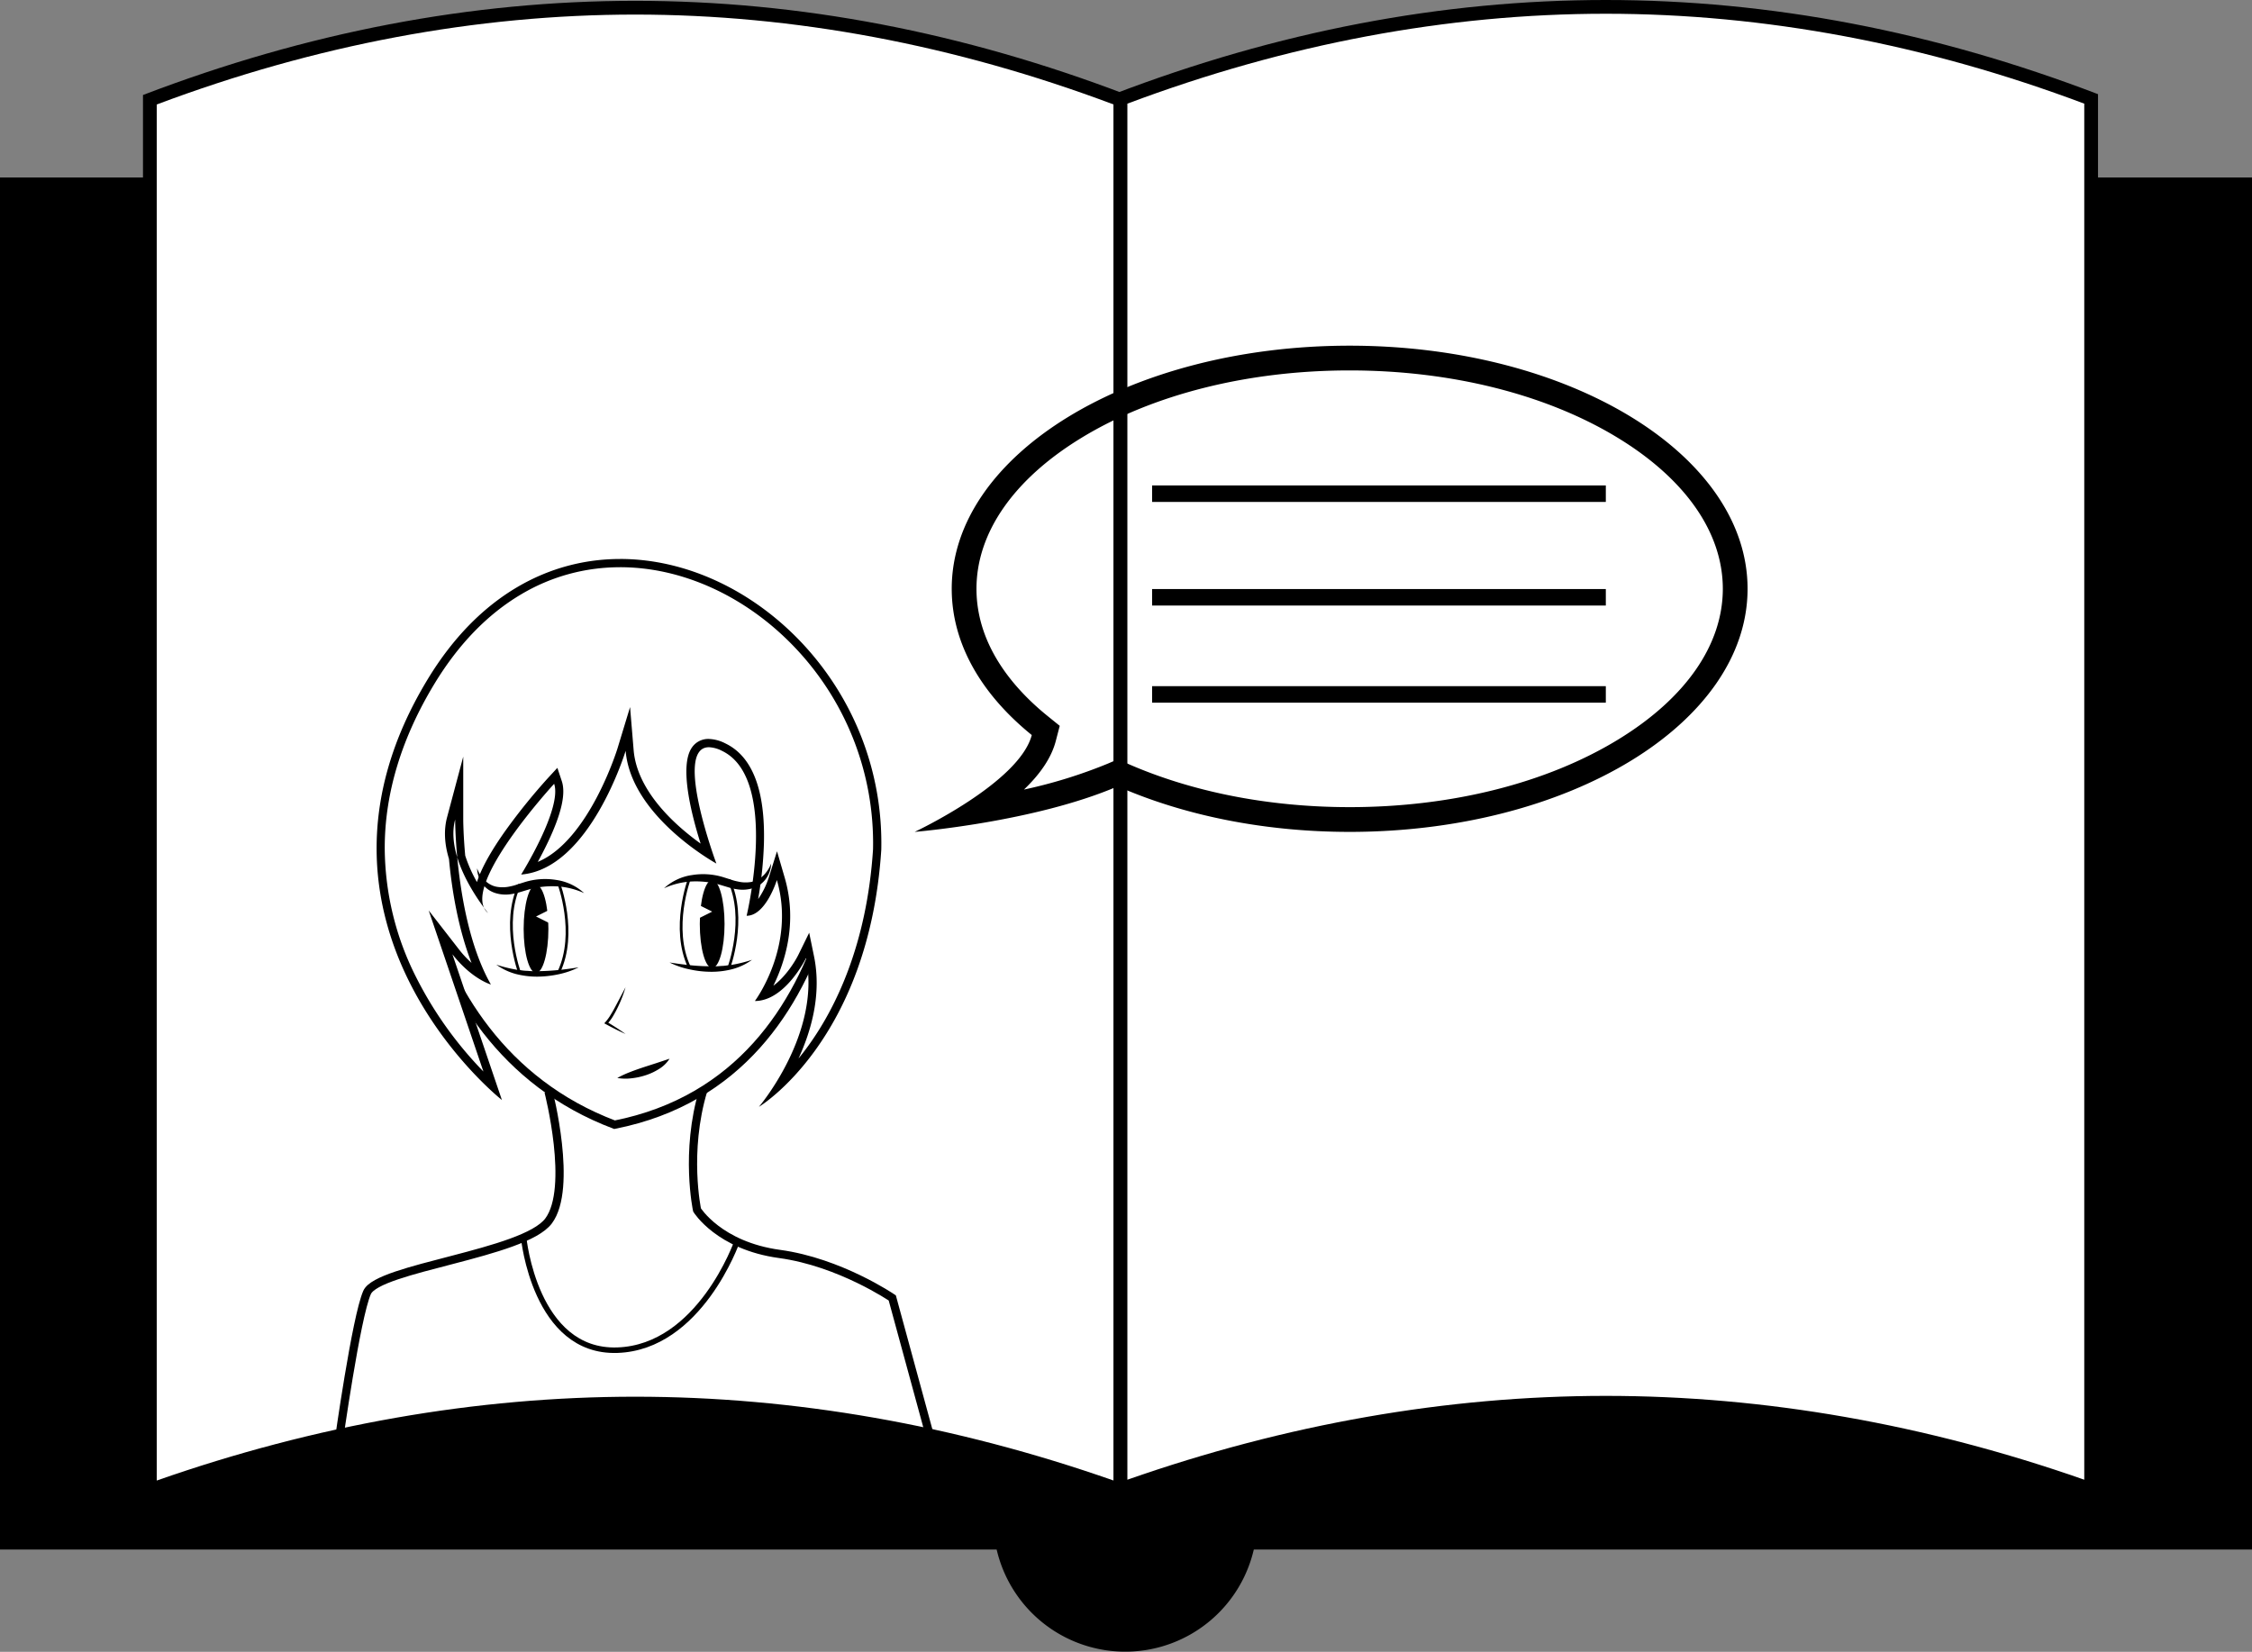
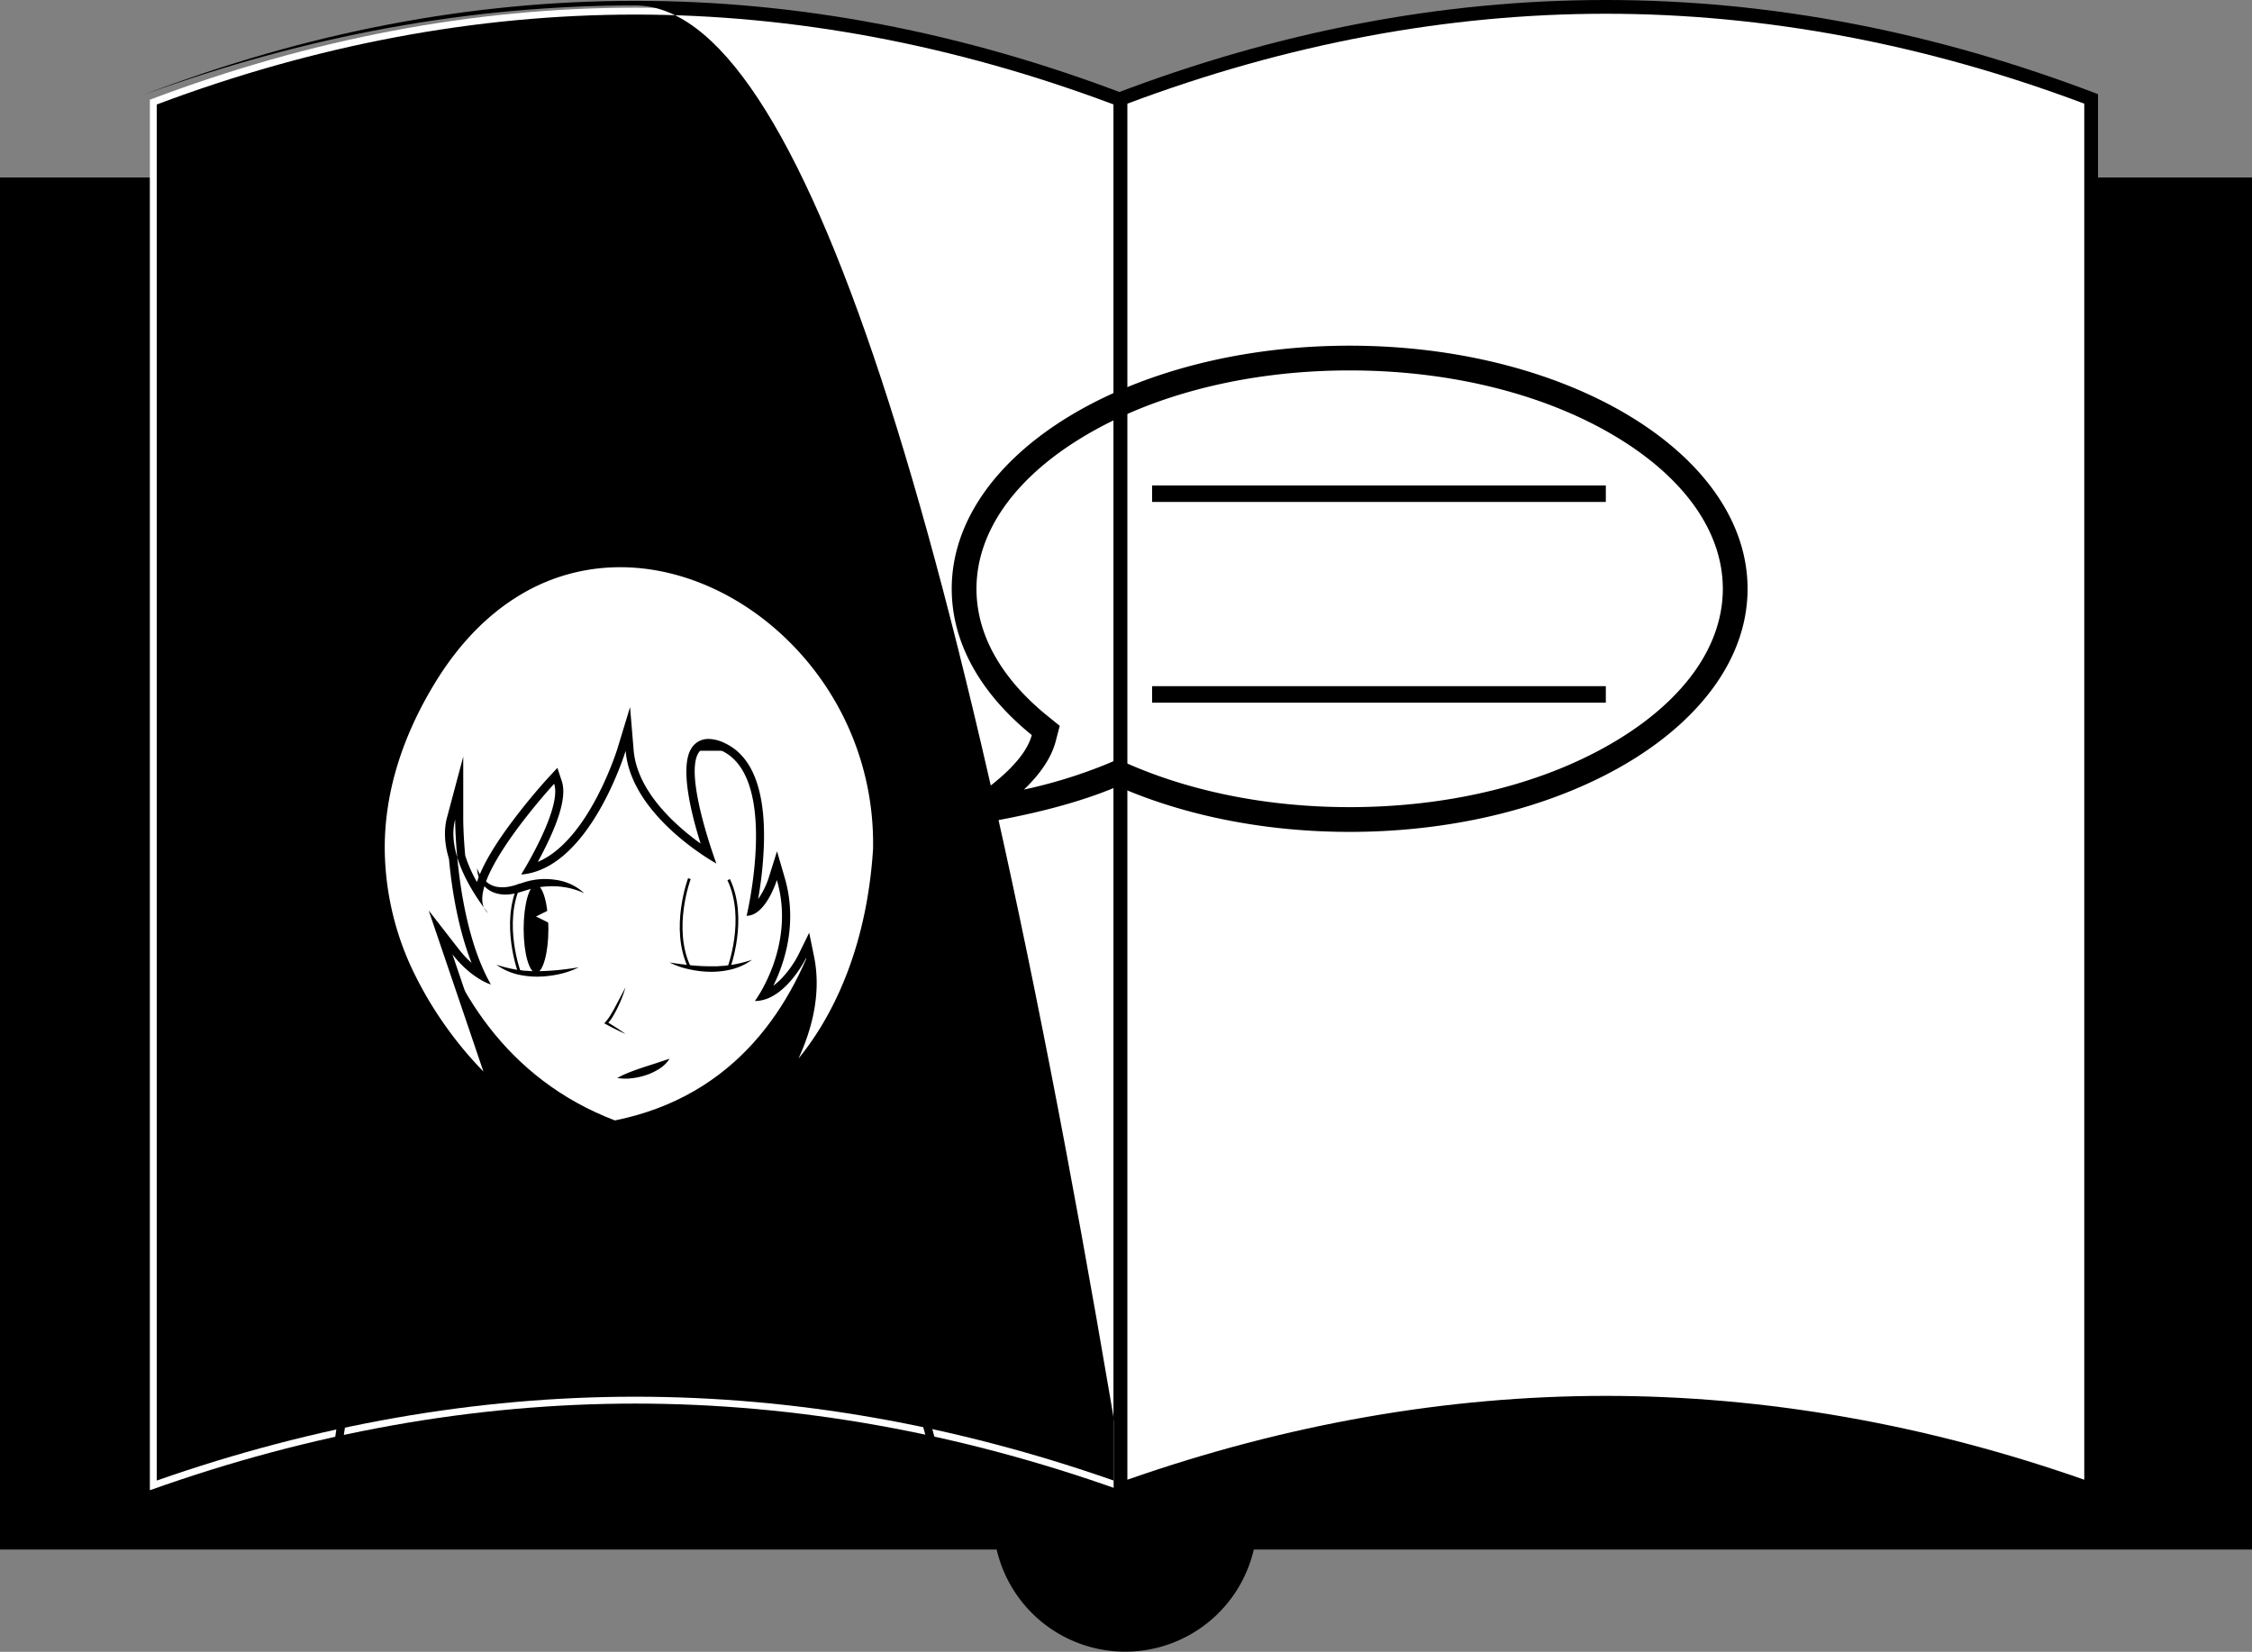
<svg xmlns="http://www.w3.org/2000/svg" id="Слой_1" data-name="Слой 1" viewBox="0 0 819 600.76">
  <rect x="0" y="0" width="819" height="600.76" fill="#808080" stroke="none" />
  <defs>
    <style>.cls-1,.cls-2{fill:#fff;}.cls-2,.cls-3,.cls-4,.cls-5,.cls-6{stroke:#000;stroke-miterlimit:10;}.cls-2,.cls-3{stroke-width:3px;}.cls-3,.cls-4,.cls-5,.cls-6{fill:none;}.cls-5{stroke-width:2px;}.cls-6{stroke-width:6px;}</style>
  </defs>
  <rect x="0.5" y="65.05" width="818" height="498" />
  <path d="M1279,209V706H462V209h817m1-1H461V707h819V208Z" transform="translate(-461 -143.45)" />
  <path d="M870.24,743.7A47.52,47.52,0,1,1,889,739.81,47.46,47.46,0,0,1,870.24,743.7Z" transform="translate(-461 -143.45)" />
  <path d="M870.2,648.18v1h0A47,47,0,1,1,851.61,653a47,47,0,0,1,18.59-3.85v-1m0,0a48,48,0,1,0,44.1,29,47.75,47.75,0,0,0-44.1-29Z" transform="translate(-461 -143.45)" />
  <path class="cls-1" d="M868.5,685.44c-58.58-20.91-117.94-31.52-176.5-31.52s-117.92,10.61-176.5,31.52V179.72c58.58-22.21,118-33.47,176.5-33.47s117.92,11.26,176.5,33.47Z" transform="translate(-461 -143.45)" />
-   <path d="M692,148.75c57.71,0,116.23,11,174,32.7V681.91c-57.76-20.24-116.26-30.49-174-30.49s-116.24,10.25-174,30.49V181.45c57.77-21.7,116.29-32.7,174-32.7m0-5q-89.5,0-179,34.25V689q89.5-32.58,179-32.58T871,689V178q-89.5-34.26-179-34.25Z" transform="translate(-461 -143.45)" />
+   <path d="M692,148.75c57.71,0,116.23,11,174,32.7V681.91c-57.76-20.24-116.26-30.49-174-30.49s-116.24,10.25-174,30.49V181.45c57.77-21.7,116.29-32.7,174-32.7m0-5q-89.5,0-179,34.25q89.5-32.58,179-32.58T871,689V178q-89.5-34.26-179-34.25Z" transform="translate(-461 -143.45)" />
  <path class="cls-1" d="M1221.5,685.14c-58.58-20.91-117.94-31.51-176.5-31.51s-117.92,10.6-176.5,31.51V179.42C927.08,157.21,986.45,146,1045,146s117.92,11.26,176.5,33.47Z" transform="translate(-461 -143.45)" />
  <path d="M1045,148.45c57.71,0,116.23,11,174,32.7V681.61c-57.76-20.23-116.26-30.49-174-30.49s-116.24,10.26-174,30.49V181.15c57.77-21.7,116.29-32.7,174-32.7m0-5q-89.5,0-179,34.25v511q89.5-32.58,179-32.58t179,32.58v-511q-89.51-34.24-179-34.25Z" transform="translate(-461 -143.45)" />
  <path class="cls-2" d="M607.5,416.5s-5,105,77,136c91-18,85-136,85-136" transform="translate(-461 -143.45)" />
  <path class="cls-1" d="M640.27,538.65a141.26,141.26,0,0,1-29.23-39,106.58,106.58,0,0,1-11.6-47.72c0-20.18,6.18-40.57,18.34-60.61,16.84-27.75,41.26-43,68.77-43,22.63,0,45.8,10.42,63.56,28.57A104.07,104.07,0,0,1,780,452.47c-3.11,48-23.6,74.19-35.41,85.44,6.4-10.29,14.73-28,11-46.32l-.89-4.31-1.93,4c-.07.13-5.86,11.8-14.17,14.29,3.91-6.47,12-23.08,6.35-42.45l-1.4-4.8-1.47,4.78c-.88,2.85-3.75,9.61-7.6,11.46,2.14-10.23,9.09-50.13-10.32-59.37a12.6,12.6,0,0,0-5.36-1.45,5.7,5.7,0,0,0-4.89,2.5c-4.89,7,1.61,28.54,4.77,37.81-8.06-5.25-27.17-19.51-28.68-37.63l-.65-7.84-2.28,7.53c-.12.4-11.89,38.47-33.62,43.46,4-6.85,13.09-23.67,10.48-31.5l-.8-2.42-1.72,1.87c-2.79,3-24,26.5-26.32,40.68a56.62,56.62,0,0,1-6.39-13.36l-4.29-14.13,1.37,14.71c1.14,12.33,3.87,29.25,10.33,42.82a35.53,35.53,0,0,1-9.42-8.62l-5.47-7Z" transform="translate(-461 -143.45)" />
  <path d="M686.55,349.74c22.23,0,45,10.25,62.49,28.12a103.15,103.15,0,0,1,29.46,74.51c-2.27,35-13.85,57.86-23.17,70.9-1.32,1.86-2.64,3.57-3.93,5.15,4.73-10.27,8.43-23.53,5.65-37.13l-1.77-8.61-3.87,7.9c-1.29,2.63-4.74,8.13-9.16,11.37,4.09-8.31,8.93-22.83,4.13-39.29l-2.8-9.61-3,9.57a29.27,29.27,0,0,1-3.86,7.81,142.1,142.1,0,0,0,2.1-20.1c.54-19.54-4.2-31.83-14.08-36.54a14.08,14.08,0,0,0-6-1.59,7.15,7.15,0,0,0-6.12,3.14c-4.62,6.66-.25,24.05,3.18,34.92-8.88-6.37-23.1-18.84-24.36-34l-1.3-15.65-4.56,15c-.11.37-10.37,33.51-29,41.31,1.15-2.1,2.46-4.61,3.73-7.28,4.89-10.32,6.52-17.55,5-22.11l-1.61-4.82-3.45,3.74a220,220,0,0,0-15,18.51c-5.53,7.7-9.11,14.1-10.79,19.28a50.4,50.4,0,0,1-4.27-9.61c-.71-7.74-.72-13.1-.72-13.15V418.64l-5.89,22.09c-1.18,4.44-1,9.52.7,15.08,1,10.9,3.29,25.26,8.21,37.84a37.64,37.64,0,0,1-4.64-5l-10.94-14.07,5.73,16.87,14.16,41.7a139,139,0,0,1-24.48-34.32,105,105,0,0,1-11.4-47c0-19.88,6.12-40,18.12-59.76,8.69-14.31,19.25-25.21,31.4-32.41a70,70,0,0,1,36.09-9.91m0-3c-25.6,0-51.36,13-70,43.76-54,89,27,153,27,153l-18-53c7,9,14,11,14,11-8-14.07-11-33.39-12.24-46.26-1.38-4.54-1.94-9.31-.76-13.74,0,0,0,5.57.76,13.74,2.4,7.89,7.27,15,9.74,18.34-5.42-11.51,25.5-45.08,25.5-45.08,3,9-12,33-12,33,25-2,38-45,38-45,2,24,33,41,33,41s-15.76-42.3-2.71-42.3a11.32,11.32,0,0,1,4.71,1.3c21,10,9,60,9,60,7,0,11-13,11-13,7,24-8,44-8,44,11,0,18.61-15.61,18.61-15.61C759.71,519.29,737,546,737,546s40-24,44.5-93.5c1.31-59.51-46.56-105.76-95-105.76ZM637,473.58a5.43,5.43,0,0,0,1.5,1.92s-.58-.69-1.5-1.92Z" transform="translate(-461 -143.45)" />
  <path class="cls-3" d="M660.5,540.5s9,35,0,47-62,17-66,26-10.39,54.76-10.39,54.76H799.89L785.5,615.5s-19-13-41-16-30-16-30-16-4.51-21,2.25-43.5" transform="translate(-461 -143.45)" />
-   <path d="M702.5,466.5a19,19,0,0,1,10.19-4.8,25,25,0,0,1,11.46.81l2.66.84a16,16,0,0,0,2.48.68,12.05,12.05,0,0,0,4.92.18c3.2-.53,5.89-3.24,7.24-6.71a10.24,10.24,0,0,1-1.79,5.41,9.22,9.22,0,0,1-4.85,3.56,12.56,12.56,0,0,1-6,.36,16.08,16.08,0,0,1-2.88-.66l-2.62-.79a35.67,35.67,0,0,0-5.12-1.12,32.86,32.86,0,0,0-5.25-.24A27.54,27.54,0,0,0,702.5,466.5Z" transform="translate(-461 -143.45)" />
  <path d="M704.5,493.5c2.56.4,5.08.74,7.6,1a73.35,73.35,0,0,0,7.54.38l1.88,0c.62,0,1.24-.09,1.87-.12a14.28,14.28,0,0,0,1.86-.17c.62-.09,1.25-.11,1.87-.23a48.84,48.84,0,0,0,7.38-1.84,21.63,21.63,0,0,1-7,3.36,30.28,30.28,0,0,1-7.81,1,36.93,36.93,0,0,1-7.78-.85A29.82,29.82,0,0,1,704.5,493.5Z" transform="translate(-461 -143.45)" />
  <path class="cls-4" d="M711.72,463s-6.77,18,0,32.24" transform="translate(-461 -143.45)" />
  <path class="cls-4" d="M726,495.61s6.77-18,0-32.25" transform="translate(-461 -143.45)" />
-   <ellipse cx="259" cy="336.05" rx="4.5" ry="16" />
  <polygon class="cls-1" points="253 328.55 259 331.55 253 334.55 253 328.55" />
  <path d="M673.44,468.27A27.55,27.55,0,0,0,663,465.79a31.61,31.61,0,0,0-5.24.24,34.37,34.37,0,0,0-5.12,1.12l-2.62.79a18,18,0,0,1-2.88.66,12.56,12.56,0,0,1-6-.36,9.19,9.19,0,0,1-4.85-3.57,10.2,10.2,0,0,1-1.79-5.4c1.35,3.47,4,6.18,7.24,6.71a12.24,12.24,0,0,0,4.92-.18,16.08,16.08,0,0,0,2.48-.69l2.66-.84a25.12,25.12,0,0,1,11.46-.8A19,19,0,0,1,673.44,468.27Z" transform="translate(-461 -143.45)" />
  <path d="M671.44,495.27a30.24,30.24,0,0,1-7.36,2.53,38.32,38.32,0,0,1-7.79.85,31.15,31.15,0,0,1-7.8-1,21.84,21.84,0,0,1-7-3.36,49.71,49.71,0,0,0,7.38,1.83c.61.12,1.25.14,1.86.24s1.24.15,1.87.17,1.25.1,1.87.12l1.88,0c2.5,0,5-.15,7.54-.39S668.88,495.67,671.44,495.27Z" transform="translate(-461 -143.45)" />
-   <path class="cls-4" d="M664.22,464.76s6.77,18,0,32.24" transform="translate(-461 -143.45)" />
  <path class="cls-4" d="M650,497.37s-6.78-18,0-32.24" transform="translate(-461 -143.45)" />
  <ellipse cx="194.94" cy="337.82" rx="4.5" ry="16" />
  <polygon class="cls-1" points="200.94 330.32 194.94 333.32 200.94 336.32 200.94 330.32" />
  <path class="cls-1" d="M688.5,502.5s-4,10-7,13l7,4" transform="translate(-461 -143.45)" />
  <path d="M688.5,502.5c-.35,1.19-.75,2.37-1.19,3.53s-.94,2.3-1.47,3.42-1.11,2.23-1.74,3.31a15.41,15.41,0,0,1-2.27,3.07l-.1-.73c2.31,1.38,4.57,2.83,6.77,4.4-2.47-1.1-4.87-2.31-7.23-3.6l-.51-.28.41-.45a17.27,17.27,0,0,0,2.08-2.92c.63-1,1.22-2.11,1.8-3.2Z" transform="translate(-461 -143.45)" />
-   <path class="cls-1" d="M685.5,535.5s13-2,19-7" transform="translate(-461 -143.45)" />
  <path d="M685.5,535.5a37.43,37.43,0,0,1,4.72-2.18c1.57-.62,3.15-1.16,4.72-1.69l4.71-1.52,4.85-1.61a11.86,11.86,0,0,1-3.83,3.73,21.48,21.48,0,0,1-4.78,2.25,25,25,0,0,1-5.11,1.12A17.68,17.68,0,0,1,685.5,535.5Z" transform="translate(-461 -143.45)" />
  <path d="M951.83,278.17c37,0,71.7,8.73,97.64,24.58,24.56,15,38.08,34.47,38.08,54.84s-13.52,39.83-38.08,54.83C1023.53,428.27,988.86,437,951.83,437c-29.26,0-57.18-5.47-80.74-15.81l-3.58-1.57-3.59,1.54a178.24,178.24,0,0,1-30.53,9.45c6.22-5.95,10-11.77,11.55-17.57l1.46-5.61-4.51-3.65c-11.76-9.52-25.77-25.27-25.77-46.19,0-20.37,13.52-39.84,38.08-54.84,25.94-15.85,60.61-24.58,97.63-24.58m0-9c-79.92,0-144.71,39.58-144.71,88.42,0,20,10.83,38.38,29.11,53.19C831.7,428.16,793.64,446,793.64,446s43.61-3.57,73.83-16.57C891.22,439.86,920.35,446,951.83,446c79.93,0,144.72-39.58,144.72-88.41s-64.79-88.42-144.72-88.42Z" transform="translate(-461 -143.45)" />
  <path class="cls-5" d="M651.44,593.57s4.06,41.93,34.06,40.93S729,595.05,729,595.05" transform="translate(-461 -143.45)" />
  <line class="cls-6" x1="419" y1="179.55" x2="584" y2="179.55" />
-   <line class="cls-6" x1="419" y1="217.23" x2="584" y2="217.23" />
  <line class="cls-6" x1="419" y1="252.55" x2="584" y2="252.55" />
</svg>